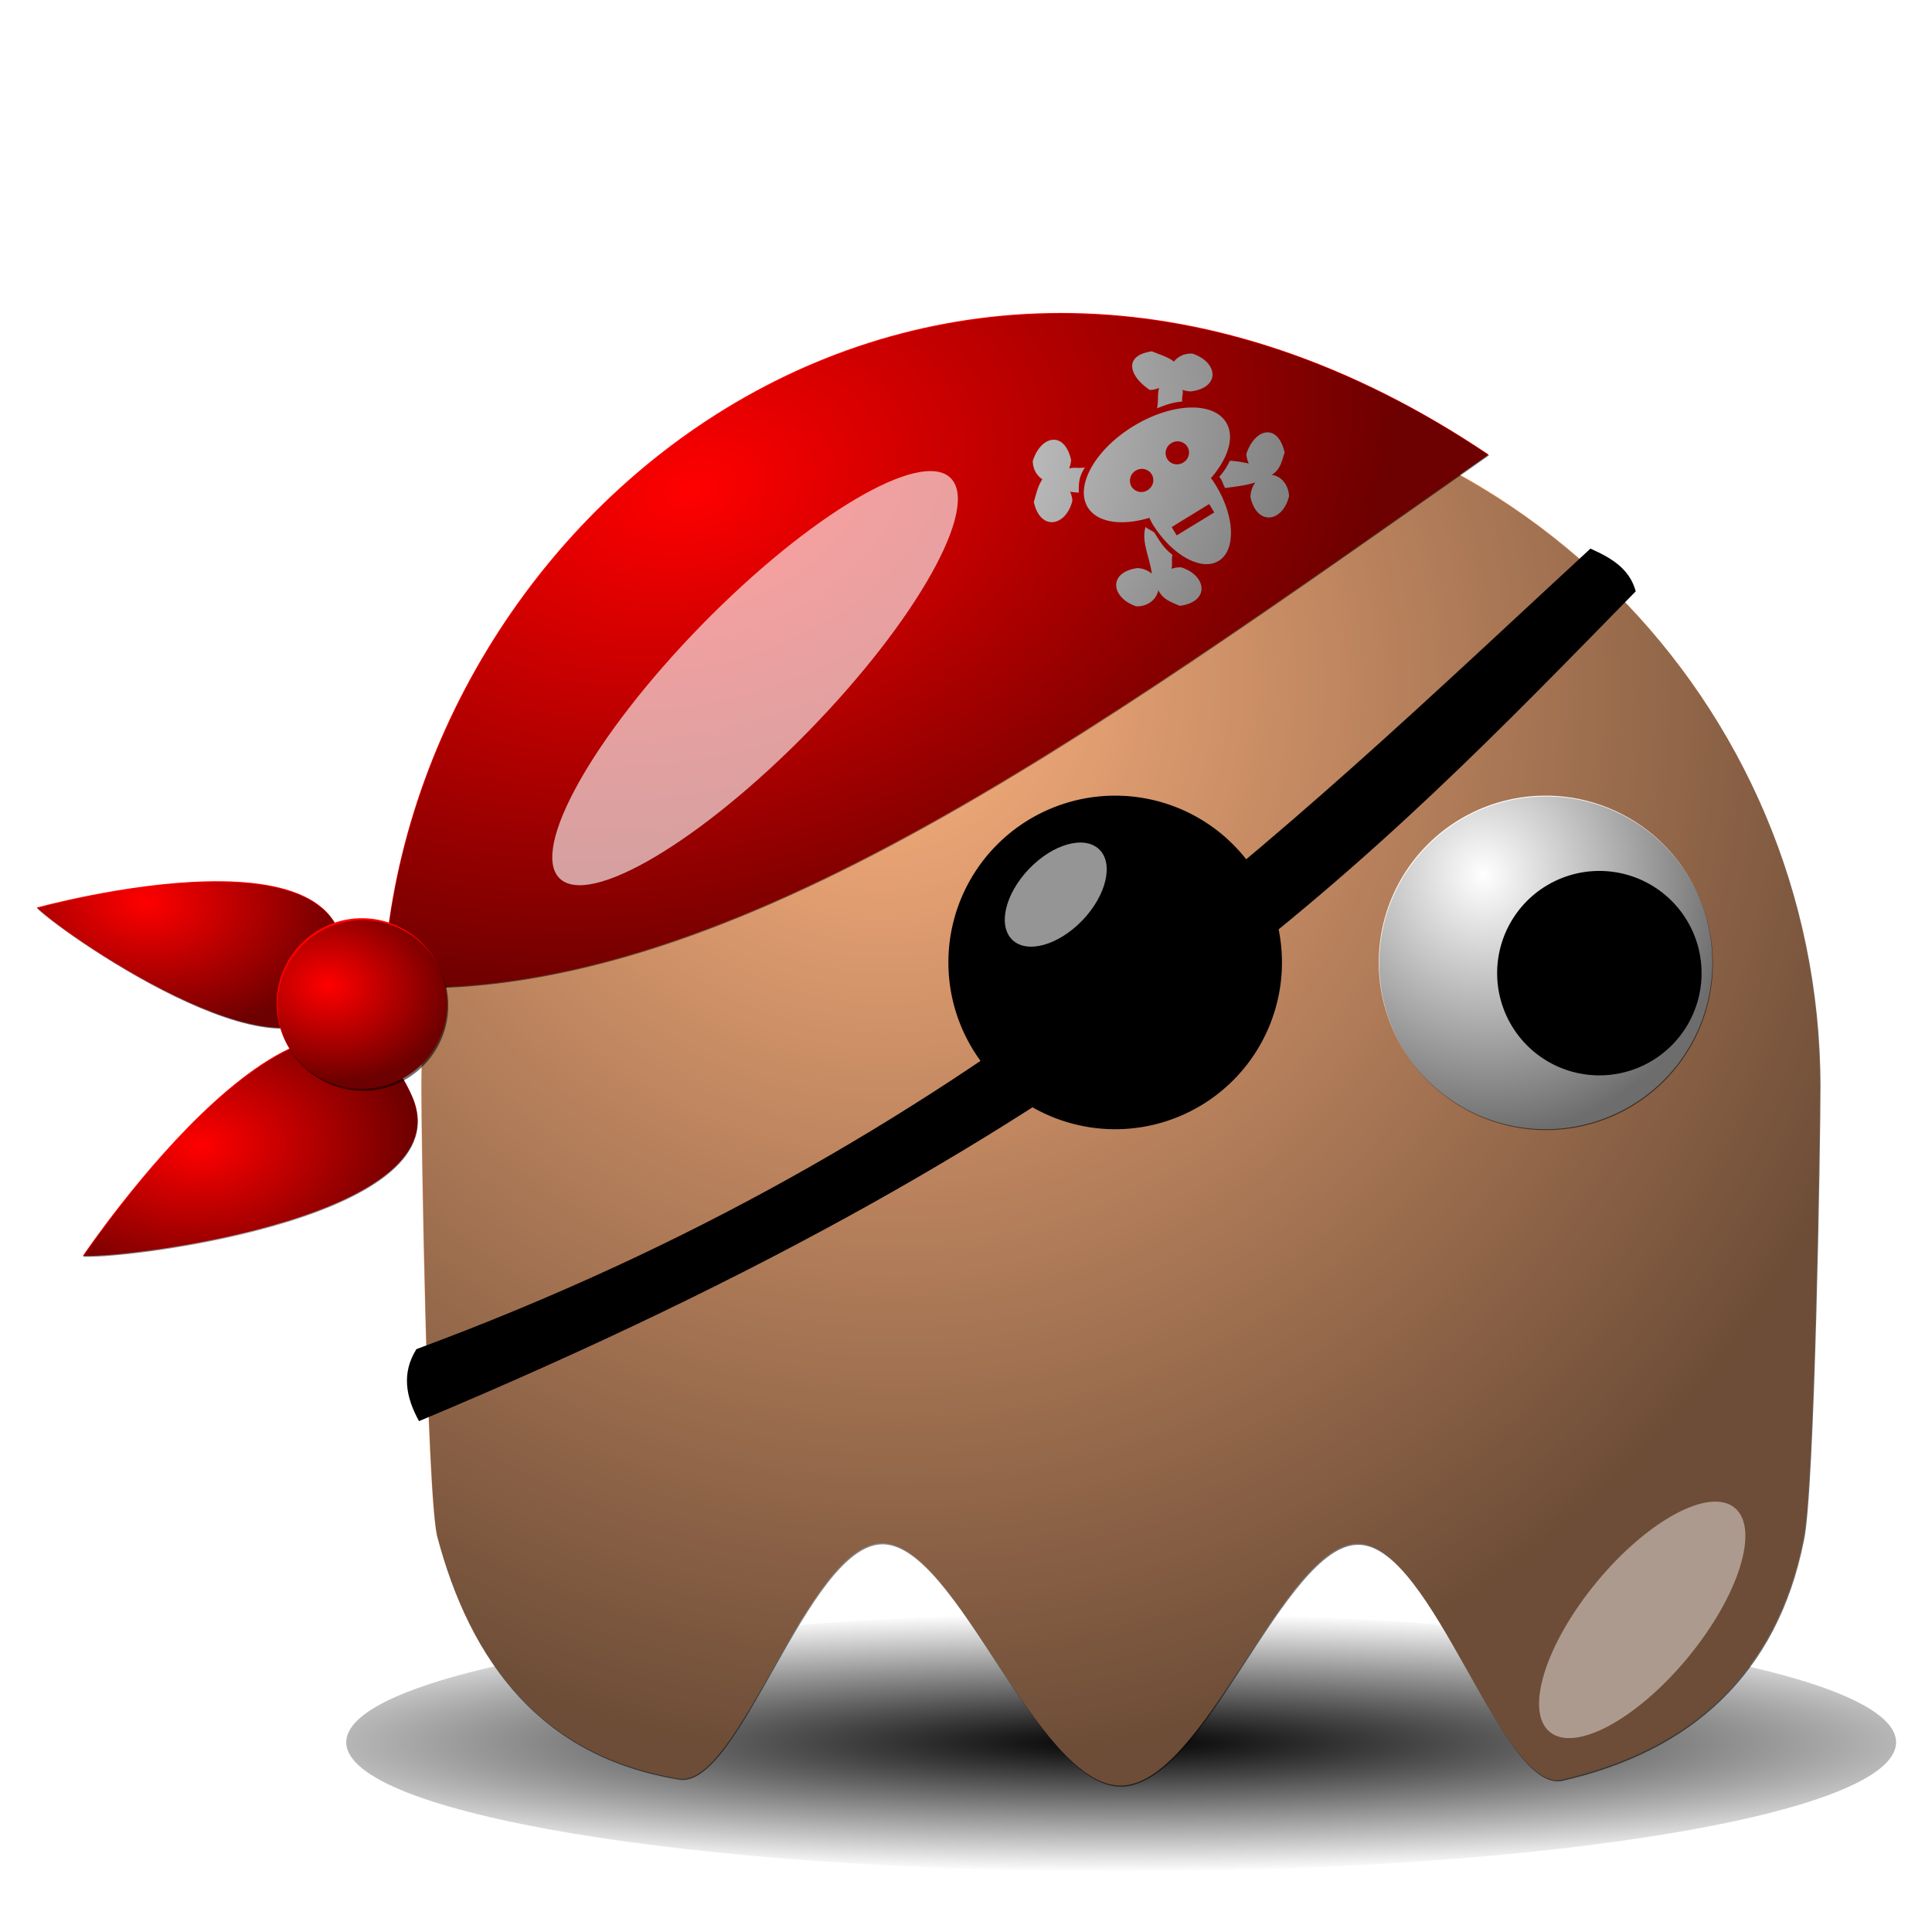
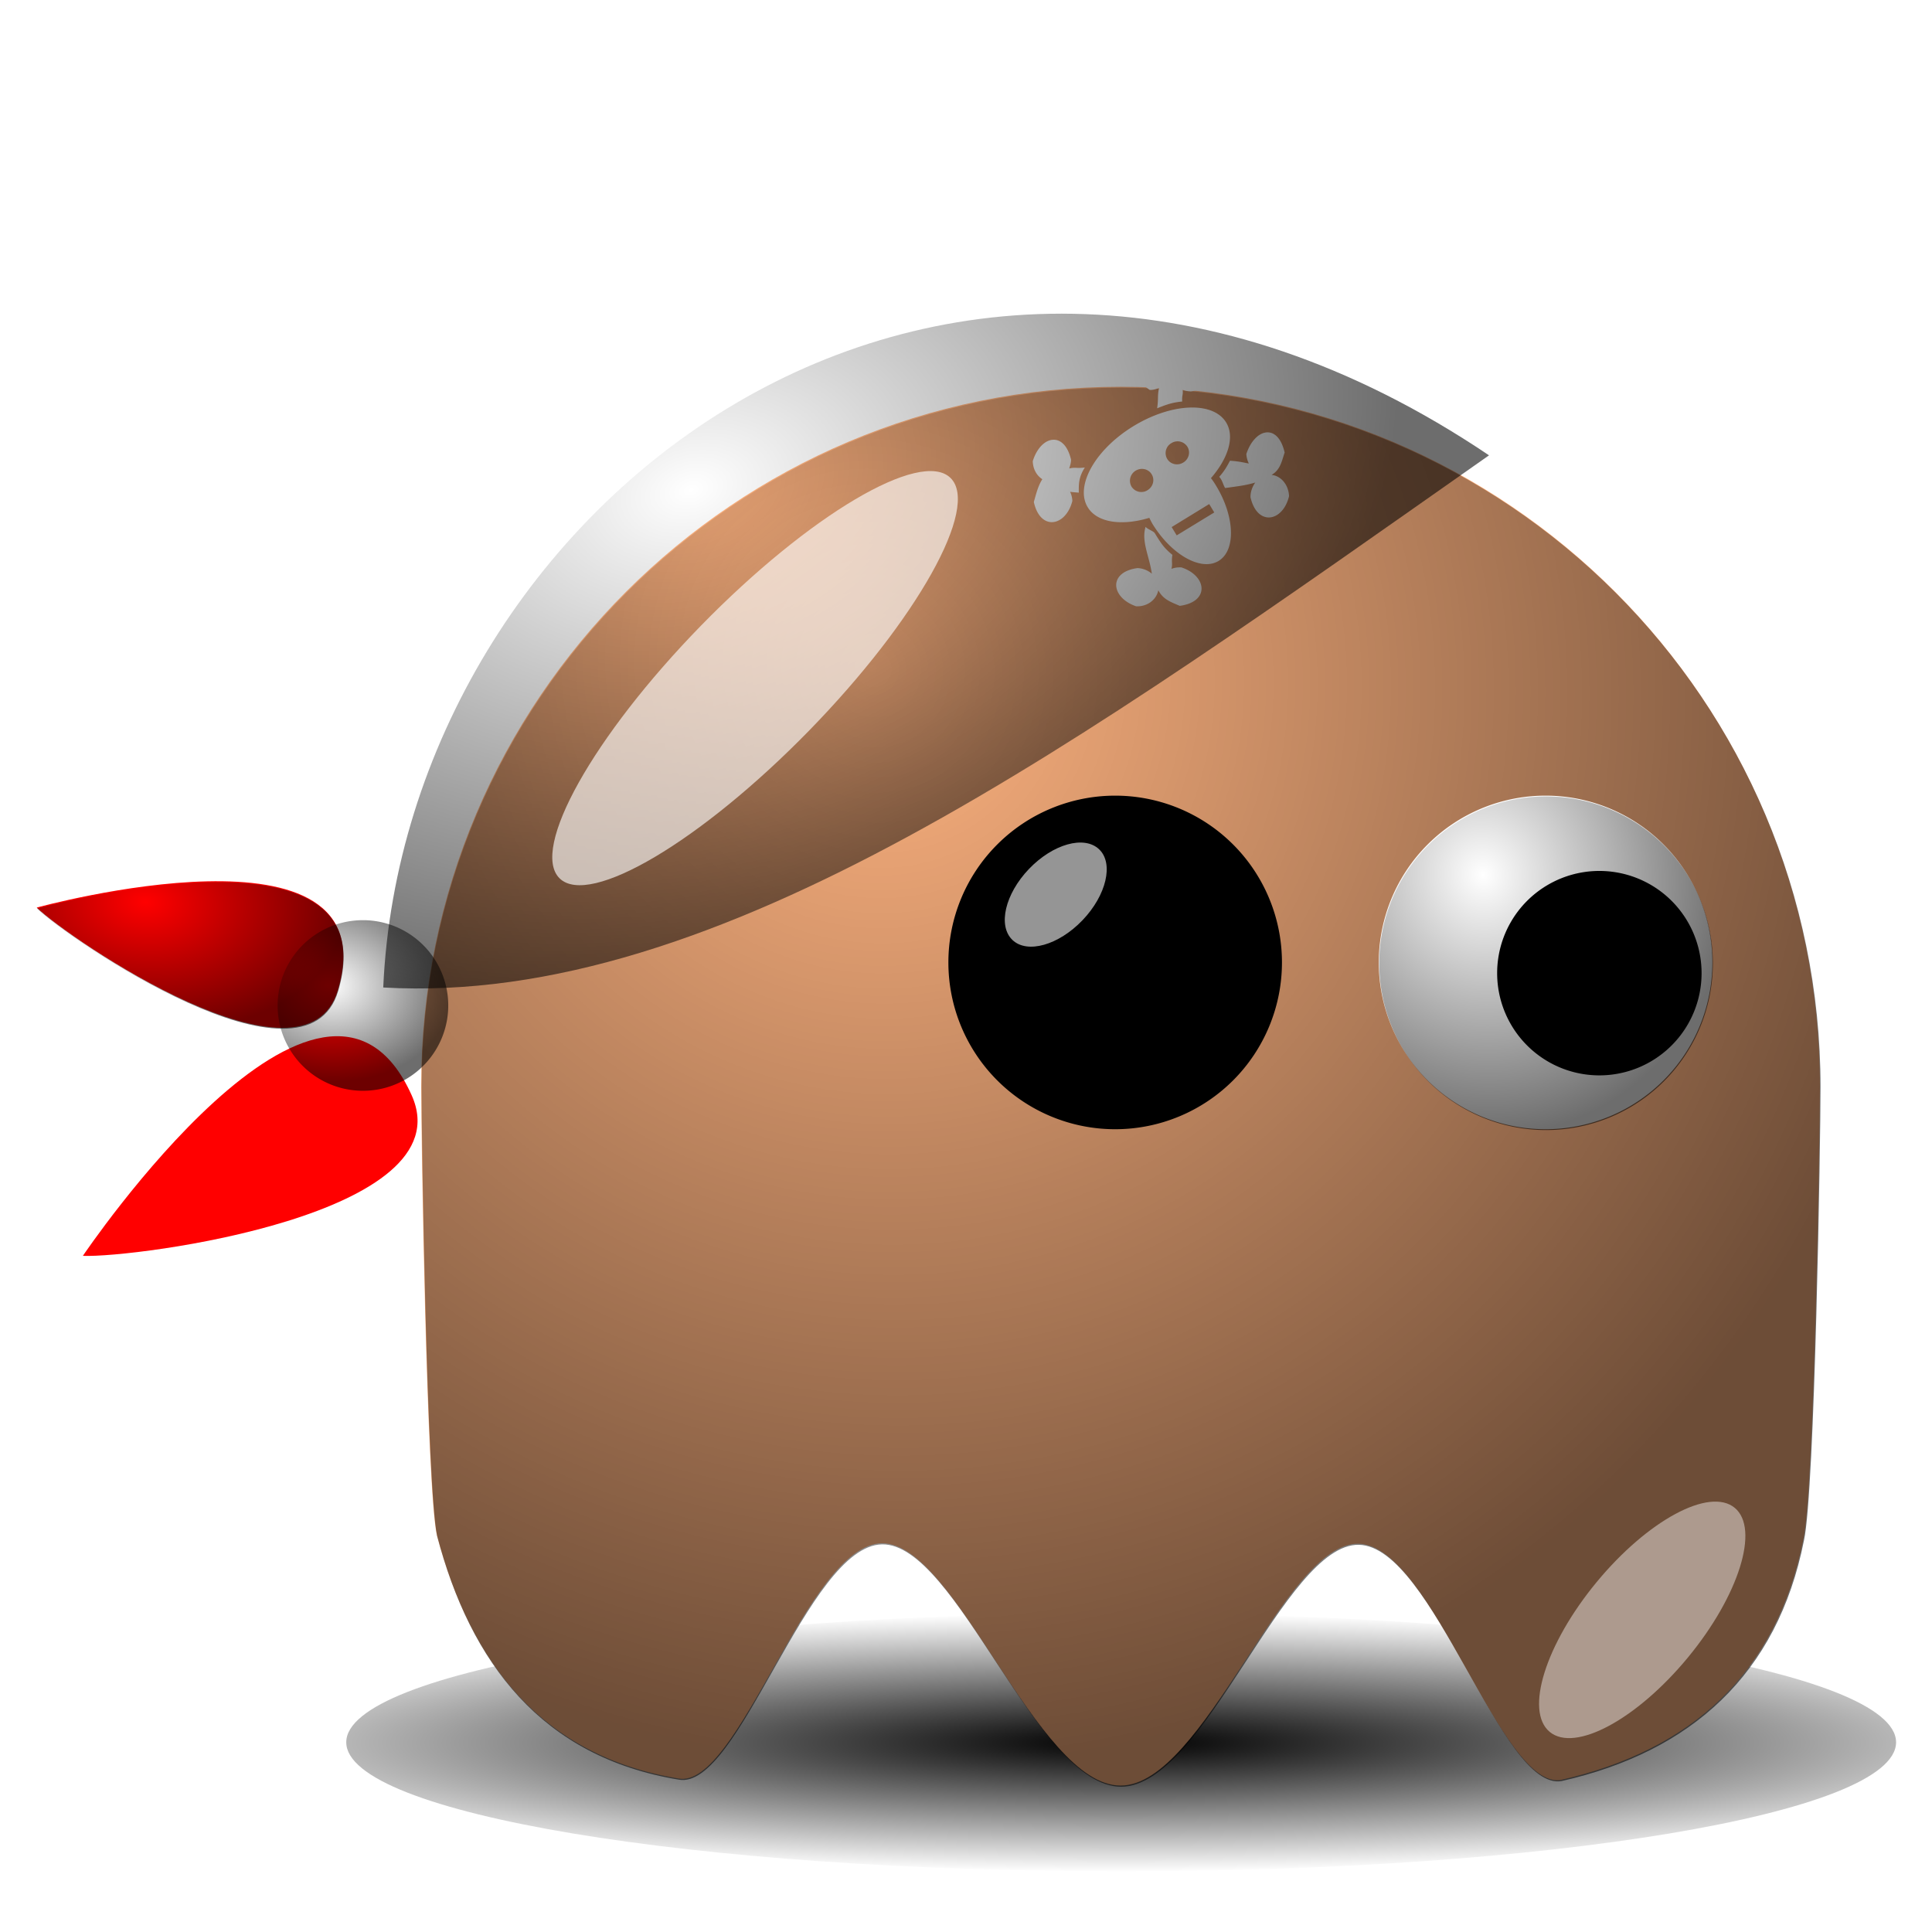
<svg xmlns="http://www.w3.org/2000/svg" xmlns:xlink="http://www.w3.org/1999/xlink" viewBox="0 0 128 128" version="1.0">
  <defs>
    <radialGradient id="e" xlink:href="#a" gradientUnits="userSpaceOnUse" cy="409.86" cx="233.5" gradientTransform="matrix(.387 1.516 -1.423 .363 726.51 -93.107)" r="15.5" />
    <radialGradient id="g" xlink:href="#a" gradientUnits="userSpaceOnUse" cy="251.85" cx="176.38" gradientTransform="matrix(1.762 -.49 .331 1.189 -225.08 177.86)" r="36.625" />
    <radialGradient id="h" xlink:href="#a" gradientUnits="userSpaceOnUse" cy="413.86" cx="153.31" gradientTransform="matrix(1.295 .098 -.064 .845 -53.704 64.433)" r="14.248" />
    <radialGradient id="i" xlink:href="#a" gradientUnits="userSpaceOnUse" cy="441.93" cx="158.55" gradientTransform="matrix(1.291 -.068 .045 .859 -101.12 82.935)" r="15.554" />
    <radialGradient id="c" gradientUnits="userSpaceOnUse" cy="506.35" cx="210.89" gradientTransform="matrix(1.403 0 0 .206 -89.845 403.11)" r="68">
      <stop offset="0" />
      <stop offset="1" stop-opacity="0" />
    </radialGradient>
    <radialGradient id="d" xlink:href="#a" gradientUnits="userSpaceOnUse" cy="497.96" cx="216.99" gradientTransform="matrix(.716 1.413 -1.354 .686 735.84 -155.77)" r="65" />
    <radialGradient id="j" xlink:href="#a" gradientUnits="userSpaceOnUse" cy="291.12" cx="152.73" gradientTransform="matrix(1.453 .139 -.107 1.121 -37.887 -56.523)" r="4" />
    <filter id="f" height="2.172" width="1.79" y="-.586" x="-.395">
      <feGaussianBlur stdDeviation=".867" />
    </filter>
    <filter id="k" height="1.682" width="1.696" y="-.341" x="-.348">
      <feGaussianBlur stdDeviation="5.465" />
    </filter>
    <filter id="b" height="1.68" width="1.14" y="-.34" x="-.07">
      <feGaussianBlur stdDeviation="3.968" />
    </filter>
    <filter id="l" height="1.907" width="2.039" y="-.453" x="-.52">
      <feGaussianBlur stdDeviation="4.151" />
    </filter>
    <linearGradient id="a">
      <stop offset="0" stop-opacity="0" />
      <stop offset="1" stop-opacity=".572" />
    </linearGradient>
  </defs>
  <path transform="matrix(.755 0 0 .611 -81.25 -194.566)" d="M274 507.36c0 7.73-30.46 14-68 14s-68-6.27-68-14 30.46-14 68-14 68 6.27 68 14z" filter="url(#b)" fill="url(#c)" />
  <path d="M120.576 71.962c0 3.457-.377 26.775-1.097 30.019-1.761 8.882-7.471 13.993-16.047 15.94-3.985.74-8.519-15.555-13.438-15.648s-10.222 16.025-15.754 16.025c-5.56 0-10.886-16.125-15.826-16.054-4.94.079-9.488 16.354-13.48 15.584-9.04-1.497-13.773-7.685-15.997-16.14-.677-3.15-1.034-26.376-1.034-29.726 0-25.578 20.76-46.337 46.337-46.337s46.336 20.759 46.336 46.337z" fill="#ffb380" />
  <path transform="translate(-96.849 -306.829) scale(.713)" d="M305 531.36c0 4.85-.53 37.56-1.54 42.11-2.47 12.46-10.48 19.63-22.51 22.36-5.59 1.04-11.95-21.82-18.85-21.95s-14.34 22.48-22.1 22.48c-7.8 0-15.27-22.62-22.2-22.52-6.93.11-13.31 22.94-18.91 21.86-12.68-2.1-19.32-10.78-22.44-22.64-.95-4.42-1.45-37-1.45-41.7 0-35.88 29.12-65 65-65s65 29.12 65 65z" fill="url(#d)" />
  <path d="M113.448 63.764a11.05 11.05 0 11-22.1 0 11.05 11.05 0 1122.1 0z" fill="#fff" />
  <path d="M255 417.86a15.5 15.5 0 11-31 0 15.5 15.5 0 1131 0z" transform="translate(-68.334 -234.116) scale(.713)" fill="url(#e)" />
  <path d="M112.734 64.474a6.772 6.772 0 11-13.544 0 6.772 6.772 0 1113.544 0z" />
-   <path d="M27.59 89.384c36.727-13.601 57.108-33.932 77.78-53.037 1.341.598 2.589 1.304 3.002 2.83-17.38 17.729-33.868 35.408-80.611 54.976-.877-1.59-1.17-3.18-.171-4.769z" fill-rule="evenodd" />
  <path d="M84.933 63.764a11.05 11.05 0 11-22.1 0 11.05 11.05 0 1122.1 0z" />
  <path transform="matrix(.872 .834 -1.415 1.479 298.701 -531.426)" d="M203.47 285.8c0 1.12-.91 2.03-2.03 2.03-1.13 0-2.04-.91-2.04-2.03s.91-2.03 2.04-2.03c1.12 0 2.03.91 2.03 2.03z" filter="url(#f)" fill-opacity=".584" fill="#fff" />
-   <path d="M25.373 65.368c22.22 1.261 46.144-16.225 73.247-35.252-36.699-24.715-71.843 3.721-73.247 35.252z" fill-rule="evenodd" fill="red" />
  <path d="M75.459 23.544c-.877.52-.378 1.56.713 2.288.22.014.427-.057.62-.128-.121.52-.029.655-.128 1.347.691-.278 1.033-.385 1.66-.45-.028-.441.072-.413.03-.776.17.071.341.1.54.107 1.997-.257 1.804-1.94.108-2.503-.52-.028-.948.179-1.226.528-.42-.328-.97-.47-1.462-.684-.356.057-.648.15-.855.27zm-6.145 5.731c-.37.214-.699.663-.891 1.276.014.528.256.955.634 1.198-.292.456-.413.99-.563 1.51.428 1.947 2.124 1.626 2.552-.07a1.549 1.549 0 00-.15-.606c.271.035.264.028.578.057-.007-.585-.014-1.013.4-1.668-.585.078-.578-.036-1.035.064.057-.178.122-.378.122-.578-.293-1.247-1.02-1.54-1.647-1.183zm5.767-1.034c-2.524 1.547-3.878 3.957-3.015 5.368.627 1.027 2.267 1.248 4.077.699.071.135.136.27.214.406 1.262 2.053 3.23 3.158 4.384 2.445 1.155-.705 1.07-2.958-.192-5.011a4.54 4.54 0 00-.321-.47c1.133-1.298 1.597-2.73 1.005-3.693-.87-1.412-3.628-1.29-6.152.256zm2.524 1.12a.767.767 0 011.062.235c.22.35.1.827-.271 1.048-.37.228-.848.12-1.062-.236a.757.757 0 01.27-1.047zm-2.367 1.824c.37-.228.848-.12 1.062.236.221.356.1.827-.27 1.055a.769.769 0 01-1.063-.235.78.78 0 01.27-1.056zm8.255-2.402c-.37.214-.72.677-.92 1.298.015.235.072.427.164.627-.47-.086-.606-.136-1.247-.185-.207.392-.371.684-.713 1.069.214.228.235.485.392.741.99-.135 1.39-.185 1.996-.363-.185.256-.328.62-.314.983.442 1.918 2.132 1.647 2.552-.078-.028-.741-.52-1.347-1.154-1.411.577-.35.655-.863.862-1.483-.285-1.248-.99-1.554-1.618-1.198zM75.9 34.9c-.3.955.25 1.96.413 3.108a1.587 1.587 0 00-.948-.371c-1.982.27-1.753 1.96-.1 2.53.742.043 1.355-.434 1.476-1.062.314.606.806.77 1.419 1.034 2.003-.264 1.81-1.982.12-2.545a1.579 1.579 0 00-.67.093c.093-.35-.014-.478.065-.927-.549-.449-.727-.72-1.17-1.44-.085-.135-.534-.285-.605-.42zm1.725.02l2.488-1.525.335.556-2.488 1.519-.335-.55z" fill="#fff" />
  <path d="M140.45 437.11c31.17 1.77 64.73-22.76 102.75-49.45-51.48-34.67-100.78 5.22-102.75 49.45z" fill-rule="evenodd" fill="url(#g)" transform="translate(-74.75 -246.235) scale(.713)" />
  <path d="M2.432 60.128s23.482-6.459 19.954 5.475c-2.146 7.235-17.78-3.365-19.954-5.475z" fill-rule="evenodd" fill="red" />
  <path d="M108.27 429.76s32.94-9.06 27.99 7.68c-3.01 10.15-24.94-4.72-27.99-7.68z" fill-rule="evenodd" fill="url(#h)" transform="translate(-74.75 -246.235) scale(.713)" />
  <path d="M5.49 83.204s15.948-23.668 21.786-10.636c3.543 7.905-18.27 10.778-21.785 10.636z" fill-rule="evenodd" fill="red" />
-   <path d="M112.56 462.13s22.37-33.2 30.56-14.92c4.97 11.09-25.63 15.12-30.56 14.92z" fill-rule="evenodd" fill="url(#i)" transform="translate(-74.75 -246.235) scale(.713)" />
-   <path d="M29.627 66.485a5.65 5.65 0 11-11.3 0 5.65 5.65 0 1111.3 0z" fill="red" />
  <path d="M158.5 292a4 4 0 11-8 0 4 4 0 118 0z" transform="translate(-194.263 -345.98) scale(1.413)" fill="url(#j)" />
  <path d="M180.01 413.25c-10.03 10.27-20.41 16.42-23.17 13.72-2.77-2.7 3.13-13.23 13.15-23.5 10.03-10.27 20.41-16.41 23.17-13.71 2.77 2.7-3.13 13.22-13.15 23.49z" filter="url(#k)" fill-opacity=".627" fill="#fff" transform="translate(-74.75 -246.235) scale(.713)" />
  <path transform="rotate(39.533 494.386 129.497) scale(.713)" d="M262 501.86c0 7.45-2.46 13.5-5.5 13.5s-5.5-6.05-5.5-13.5 2.46-13.5 5.5-13.5 5.5 6.05 5.5 13.5z" filter="url(#l)" fill-opacity=".434" fill="#fff" />
</svg>